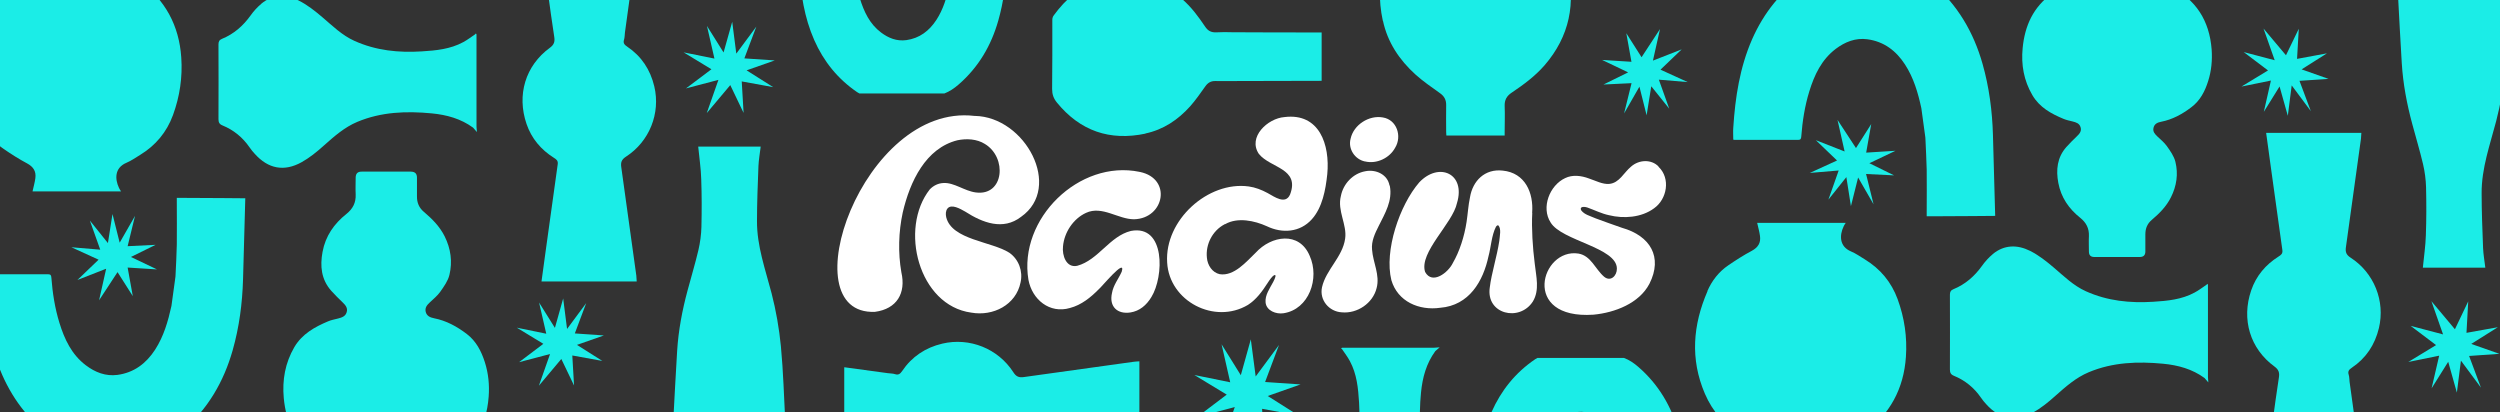
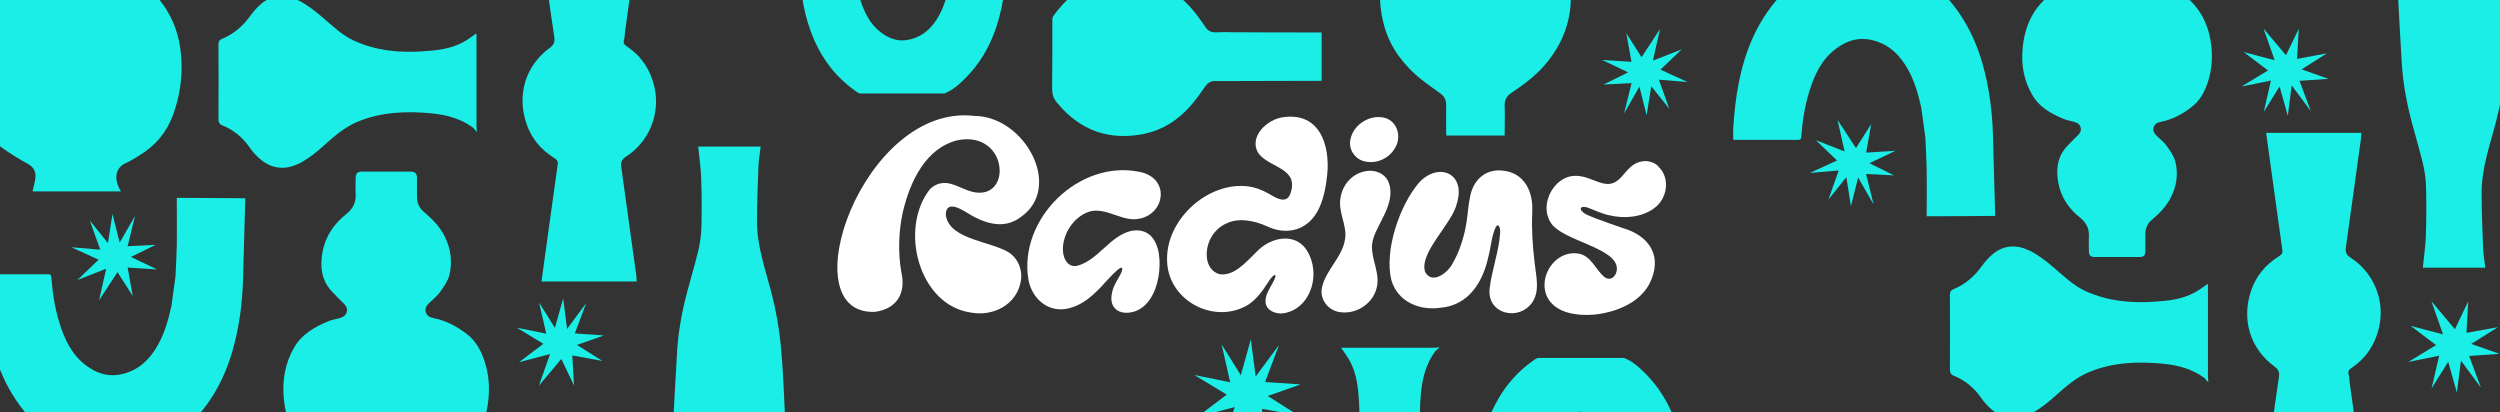
<svg xmlns="http://www.w3.org/2000/svg" id="Layer_1" version="1.1" viewBox="0 0 2000 330">
  <rect x="0" y="0" width="2000" height="330" fill="#333333" stroke="none" />
  <defs>
    <style>
      .st0 {
        fill: none;
      }

      .st1 {
        fill: #fff;
      }

      .st2 {
        fill: #1bede7;
      }

      .st3 {
        clip-path: url(#clippath);
      }
    </style>
    <clipPath id="clippath">
      <rect class="st0" width="2000" height="330" />
    </clipPath>
  </defs>
  <g class="st3">
    <g>
      <g>
        <path class="st1" d="M1225.73,170.13c1.17-15.78-5.52-31.87-23.55-33.65-14.3-1.63-24.02,8.16-26.19,21.37-1.4,6.53-1.71,13.06-2.72,19.59-1.79,11.81-5.67,23.78-11.04,33.03-3.58,7.46-16.4,17.64-22.15,7.07-5.05-15.54,22.15-38.94,25.49-55.03,7.23-23.63-14.38-33.26-30.16-16.63-15.78,18.26-28.14,54.72-22.31,78.27,5.05,17.18,22.23,24.48,39.09,22.07,23.08-1.87,34.35-21.14,38.63-41.35,1.94-6.92,2.41-16.55,5.91-23.39.7-1.09,1.48-1.48,2.02-1.09,2.41,2.72,1.01,8.47.7,12.28-1.94,12.82-6.3,26.11-7.62,37.23-3.26,21.53,23.78,27.82,34.43,11.35,5.6-9.25,2.64-19.97,1.55-30.16-1.71-13.21-2.64-28.37-2.02-40.49v-.23h-.08v-.23Z" />
        <path class="st1" d="M911.66,137.49c-48.34-10.03-97.07,37.62-88.91,86.35,2.95,15.78,16.94,27.36,33.26,22.54,9.17-2.41,16.55-8.47,22.93-14.92,1.71-1.09,22.15-26.11,18.42-14.07-2.56,5.75-6.68,10.65-7.77,17.02-2.49,10.96,4.43,17.18,14.84,15.54,7.23-1.17,12.67-5.67,16.71-12.36,10.03-16.24,11.35-58.06-16.4-52.85-17.1,4.2-26.04,23.32-42.98,27.9-8.78,1.87-12.2-8.32-11.35-15.62,1.01-11.19,8.24-22.07,18.42-26.74,12.9-5.98,25.73,5.21,38.47,5.13,24.17-.62,30.47-32.41,4.74-37.85h-.47l.08-.08Z" />
        <path class="st1" d="M1326.85,133.21c-5.91-6.06-15.78-5.44-22,.08-5.75,4.66-9.33,13.13-17.49,13.83-5.29.47-10.8-2.56-16.24-4.35-5.98-2.25-13.06-3.19-18.96-.31-12.44,5.75-19.43,23.55-11.66,35.52,8.78,14.69,53.01,19.97,53.01,36.92.08,5.75-5.05,10.8-10.26,6.45-7.07-6.06-10.41-16.79-20.52-18.5-29.92-4.66-46.4,52.93,12.12,48.89,17.1-1.63,36.53-9.09,44.69-24.72,10.88-21.45.62-38.39-21.92-44.77-6.92-2.49-14.61-5.05-21.06-7.54-4.97-2.18-8.78-2.95-11.5-6.3-1.63-2.8,1.32-3.5,4.82-2.41,5.67,2.02,11.35,4.9,17.25,6.14,11.81,2.95,26.11,1.94,36.14-5.52,10.41-7.38,13.29-23.86,3.65-33.11l-.23-.16h.08l.08-.16Z" />
        <path class="st1" d="M1111.64,148.6c-1.48-9.09-11.04-13.37-19.51-11.58-9.87,1.79-17.57,10.1-19.43,19.82-3.03,11.74,5.05,22.93,3.42,34.04-2.02,14.69-15.31,24.79-18.5,38.86-2.25,10.26,5.6,19.59,15.86,20.13,12.36,1.17,24.87-7.31,27.82-19.43,2.8-10.49-2.95-20.44-3.65-30.7-.7-6.84,2.41-13.21,5.44-19.2,4.97-9.95,11.04-19.97,8.78-31.79v-.31h-.16l-.08.16Z" />
        <path class="st1" d="M1092.13,129.17c9.17,2.18,19.51-2.64,24.02-11.04,5.6-9.17,1.32-22.38-9.87-24.17-11.04-2.02-23.39,5.83-25.8,17.02-2.18,8.08,3.34,16.48,11.43,18.19h.23,0Z" />
        <path class="st1" d="M980.29,179.23c9.87-5.52,23.16-2.8,33.26,1.79,12.28,5.91,26.5,4.9,35.91-5.6,8.47-9.4,11.04-23.63,12.36-36.06,2.25-23.63-6.3-49.2-34.28-45.7-13.37,1.01-29.53,16.01-20.44,29.46,9.17,11.43,32.95,11.43,24.95,32.49-3.65,8.32-12.44,1.87-17.95-1.17-4.9-2.64-9.95-4.59-15.16-5.29-32.49-4.43-67.38,26.97-65.21,60.86,1.71,31.01,37.93,49.82,64.66,33.89,6.76-4.35,11.5-10.96,15.78-17.64,1.71-2.64,3.65-5.29,5.05-6.06,2.25-1.01.93,2.33-.62,5.29-2.8,5.29-6.68,10.57-6.14,16.4.62,6.68,8.39,9.64,14.38,8.7,20.36-3.11,29.07-27.9,20.91-45.93-8.32-19.9-30.78-16.17-43.21-2.49-7.46,7.15-17.25,18.96-28.76,17.18-6.06-1.32-9.79-7.31-10.26-13.13-1.17-10.88,4.59-21.76,14.07-26.74l.23-.16h.31l.16-.08Z" />
        <path class="st1" d="M779.46,92.72c-89.15-10.41-148.37,159.64-79.51,156.76,17.64-2.33,24.95-15.08,21.14-31.63-2.72-15.62-2.25-32.33,1.09-47.8,5.83-25.03,18.42-51.45,43.68-57.82,7.31-1.55,15.7-1.09,22.07,2.95,17.95,10.8,15.39,41.81-7.31,38.78-9.09-1.17-17.33-8.08-25.88-7.54-4.12.16-7.93,2.02-10.88,5.05-24.72,31.32-9.02,92.96,33.19,98.63,17.41,3.11,35.75-6.14,39.4-24.17,2.02-8.86-1.4-18.42-8.94-23.71-14.07-9.09-46.01-10.26-50.52-28.37-.54-2.41-.54-5.13,1.01-7.07,3.19-3.81,10.18.23,14.15,2.49,13.91,8.94,30.31,15.31,44.69,4.2,33.58-23.55,3.42-80.05-37-80.75h-.39Z" />
      </g>
      <path class="st2" d="M277.45,374.46c10.49-.54,20.98-.16,31.48-.16,11.74,0,23.47.16,35.29-.08,3.58-.08,7.46-.78,10.65-2.33,22.54-11.11,34.2-29.61,36.06-54.48.7-9.33-.16-18.58-3.03-27.59-2.8-8.78-6.92-16.87-14.46-22.62-7.85-5.98-16.32-10.65-26.19-12.59-3.03-.62-5.83-1.71-6.68-5.13-.78-3.26,1.01-5.44,3.19-7.46,2.95-2.8,6.14-5.36,8.47-8.63,2.95-4.2,6.14-8.63,7.31-13.45,2.56-10.57,1.09-20.98-3.81-30.86-3.96-7.93-10.03-13.99-16.63-19.59-3.89-3.26-5.6-7.46-5.52-12.44v-14.84c0-3.34-1.55-4.82-4.9-4.9h-39.4c-3.11,0-4.66,1.48-4.74,4.66,0,4.51-.23,9.02,0,13.45.31,6.68-2.25,11.66-7.46,15.78-9.87,7.85-16.71,17.72-19.04,30.31-2.1,11.35-1.09,22.07,6.99,31.17,2.88,3.26,6.06,6.3,9.17,9.33,2.25,2.18,4.2,4.43,3.11,7.85-1.01,3.34-3.96,4.2-6.92,4.97-2.64.7-5.44,1.17-7.93,2.25-10.73,4.51-20.75,10.1-26.97,20.6-7.38,12.67-9.79,26.35-8.47,40.88,1.87,19.35,9.25,35.67,25.57,47.25,7.62,5.44,15.39,9.33,25.1,8.78l-.23-.16Z" />
      <path class="st2" d="M628.29,338.63c-1.09-20.6-1.63-41.19-3.58-61.71-1.4-14.22-3.89-28.52-7.46-42.36-4.97-19.04-11.74-37.7-11.66-57.67,0-14.69.62-29.38,1.17-44.07.23-5.13,1.17-10.26,1.79-15.54h-49.98c.85,8.94,2.18,17.41,2.41,25.96.47,12.75.47,25.57.16,38.32-.16,6.14-1.01,12.44-2.41,18.5-2.56,10.88-5.83,21.61-8.7,32.41-4.27,15.86-7.31,31.94-8.32,48.34-1.24,19.2-2.1,38.39-3.19,57.59-.16,2.33.62,3.19,3.03,3.19,27.75,0,55.57,0,83.32-.08,1.09,0,2.18-.16,3.42-.23v-2.72.08Z" />
      <path class="st2" d="M209.06,3.03c-3.26,2.72-6.22,5.98-8.63,9.4-5.98,8.32-13.37,14.77-22.85,18.65-2.1.85-2.8,2.1-2.8,4.43.08,19.9.08,39.87,0,59.77,0,2.56.7,4.04,3.19,5.05,8.94,3.65,16.17,9.56,21.68,17.57,1.24,1.87,2.72,3.58,4.2,5.21,10.65,11.89,23.39,14.46,37.38,6.68,6.45-3.58,12.36-8.39,17.88-13.37,8.24-7.31,16.4-14.61,26.81-18.96,19.2-8.01,39.17-8.7,59.53-6.76,11.89,1.17,23.16,4.2,33.03,11.43.78.93,1.55,1.79,3.03,3.5-.16-2.1-.23-3.19-.31-4.27V27.51c-.16-.23-.31-.54-.47-.78-.23.23-.47.47-.7.78-3.11,2.1-6.14,4.43-9.48,6.22-10.34,5.6-21.68,6.68-33.11,7.38-18.5,1.17-36.61-.62-53.86-8.39-10.03-4.51-17.64-12.12-25.8-19.04-5.83-4.97-12.05-9.87-18.89-13.29-10.1-5.05-20.67-5.05-29.92,2.64h.08Z" />
      <path class="st2" d="M1049.15,450.32c2.72,3.26,5.98,6.22,9.4,8.63,8.32,5.98,14.77,13.37,18.65,22.85.85,2.1,2.1,2.8,4.43,2.8,19.9-.08,39.87-.08,59.77,0,2.56,0,4.04-.7,5.05-3.19,3.65-8.94,9.56-16.17,17.57-21.68,1.87-1.24,3.58-2.72,5.21-4.2,11.89-10.65,14.46-23.39,6.68-37.38-3.58-6.45-8.39-12.36-13.37-17.88-7.31-8.24-14.61-16.4-18.96-26.81-8.01-19.2-8.7-39.17-6.76-59.53,1.17-11.89,4.2-23.16,11.43-33.03.93-.78,1.79-1.55,3.5-3.03-2.1.16-3.19.23-4.27.31h-73.84c-.23.16-.54.31-.78.47.23.23.47.47.78.7,2.1,3.11,4.43,6.14,6.22,9.48,5.6,10.34,6.68,21.68,7.38,33.11,1.17,18.5-.62,36.61-8.39,53.86-4.51,10.03-12.12,17.64-19.04,25.8-4.97,5.83-9.87,12.05-13.29,18.89-5.05,10.1-5.05,20.67,2.64,29.92v-.08Z" />
      <path class="st2" d="M-13.85,98.47c3.65,8.39,9.17,15.54,16.87,20.75,6.06,4.12,12.2,8.08,18.65,11.5,5.05,2.72,7.38,6.37,6.61,11.89-.47,3.5-1.48,6.92-2.25,10.49h70.8c-.78-1.24-1.32-2.02-1.71-2.95-3.19-6.84-3.58-15.86,5.98-19.9,3.89-1.63,7.38-4.12,10.96-6.3,12.51-7.62,21.3-18.19,26.35-31.94,5.44-14.92,7.69-30.23,6.61-46.01C143.3,20.44,132.19,0,111.59-15.31c-5.6-4.12-11.81-6.53-18.81-6.53-21.14,0-42.28-.31-63.42.16-5.13.08-10.8,1.63-15.23,4.2C.3-9.56-9.81,2.02-16.03,16.48c-11.81,27.59-9.56,54.95,2.18,82Z" />
      <path class="st2" d="M-13.31,229.04c1.63,24.33,5.21,48.27,15.08,70.88,9.4,21.37,23.55,38.94,42.9,52.15.78.54,1.55.93,2.33,1.32h85.11c5.05-1.94,9.72-5.05,14.22-8.94,19.97-17.33,32.64-39.02,39.79-64.2,5.29-18.58,7.77-37.7,8.32-56.97.54-21.22,1.79-64.66,1.79-64.66,0,0-33.26-.31-48.11-.31h-6.68v3.58c0,11.27.16,22.54,0,33.73-.16,8.16-.62,16.32-1.01,24.56,0,.39,0,.85-.08,1.24-1.09,7.77-2.18,15.54-3.19,23.32h0c-2.72,12.28-6.14,24.25-13.06,34.97-7.15,11.04-16.87,18.42-30.16,20.21-9.48,1.24-17.88-2.1-25.26-7.69-11.35-8.55-17.1-20.83-21.14-33.96-3.65-11.81-5.52-23.94-6.45-36.22-.16-1.79-.54-2.64-2.56-2.64H-12.3c-.31,0-.62.16-.85.16,0,3.19-.16,6.3,0,9.33l-.16.16Z" />
      <path class="st2" d="M639.32-24.56c1.24,19.43,4.12,38.55,12.05,56.58,7.54,17.1,18.81,31.09,34.28,41.66.62.39,1.24.78,1.87,1.09h68.01c4.04-1.55,7.77-4.04,11.35-7.15,15.93-13.83,26.11-31.17,31.79-51.3,4.2-14.84,6.22-30.08,6.61-45.47.47-16.94,1.4-51.68,1.4-51.68,0,0-26.58-.23-38.39-.23h-5.36v2.88c0,9.02.08,17.95,0,26.97-.08,6.53-.54,13.06-.78,19.59v1.01c-.85,6.22-1.71,12.44-2.56,18.65h0c-2.18,9.79-4.9,19.35-10.49,27.9-5.75,8.78-13.45,14.69-24.09,16.17-7.62,1.01-14.22-1.63-20.21-6.14-9.09-6.84-13.6-16.63-16.87-27.12-2.88-9.4-4.43-19.12-5.13-28.91-.08-1.4-.47-2.1-2.02-2.1h-40.57c-.23,0-.47.08-.7.16,0,2.49-.16,4.97,0,7.46h-.16Z" />
      <path class="st2" d="M1106.35,16.55c3.65,17.25,13.13,31.4,26.11,43.14,6.06,5.44,12.82,10.03,19.51,14.84,3.42,2.41,5.05,5.36,4.97,9.64-.16,7.23,0,14.46,0,21.76,0,.78.08,1.63.16,2.49h46.63v-3.03c0-6.84.31-13.76,0-20.6-.16-4.82,1.63-8.01,5.6-10.65,9.48-6.37,18.65-13.13,26.27-21.84,20.13-23.24,25.34-49.98,17.88-79.12-4.9-19.2-17.64-33.42-33.34-45-1.17-.85-2.88-1.4-4.27-1.4-22.23-.08-44.38.08-66.61-.16-5.21,0-9.09,1.32-13.06,4.59-27.44,22.46-37.31,51.06-29.92,85.57l.08-.23Z" />
      <polygon class="st2" points="1305.16 49.43 1301.05 26.58 1313.25 45.78 1328.01 23.24 1322.34 48.5 1345.35 39.48 1328.4 55.73 1350.17 65.67 1327.08 63.73 1335.4 86.97 1321.02 69.02 1317.29 92.25 1311.54 69.33 1299.26 90.78 1305.24 66.53 1282.78 67.62 1302.52 57.9 1281.69 47.95 1305.16 49.43" />
      <path class="st2" d="M916.32,106.79c14.3-3.03,26.04-10.88,35.75-21.68,4.51-5.05,8.32-10.65,12.28-16.17,2.02-2.8,4.43-4.2,8.01-4.12,5.98.16,12.05,0,18.03,0,.7,0,66.14-.08,66.92-.16V25.96c-2.18,0-68.94,0-71.35-.16-4.35-.23-8.7-.08-13.06.08-4.04.16-6.68-1.32-8.86-4.66-5.29-7.85-10.88-15.47-18.11-21.76-19.28-16.71-41.43-20.98-65.6-14.84-15.93,4.04-27.75,14.61-37.31,27.67-.78,1.01-1.17,2.25-1.17,3.58,0,18.42.08,36.84-.16,55.26,0,4.27,1.09,7.54,3.81,10.88,18.58,22.77,42.36,30.93,70.96,24.87l-.16-.08Z" />
-       <path class="st2" d="M677.87,360.78c11.97-1.63,23.94-3.26,35.83-5.13,3.89-.62,6.37,0,8.94,3.58,14.46,19.74,38.16,26.89,61.56,18.81,11.74-4.04,20.67-11.58,27.28-22.07,1.24-1.94,2.25-3.58,5.21-3.11,22.62,3.26,45.23,6.37,67.85,9.48,8.94,1.24,17.88,2.41,26.97,3.65v-76.94c-1.79.16-3.26.16-4.74.39-29.22,4.04-58.45,8.08-87.67,12.2-3.81.54-6.14-.23-8.39-3.81-12.28-19.04-35.05-28.06-56.89-22.93-13.45,3.19-24.33,10.41-32.1,21.92-1.55,2.25-2.95,3.42-5.75,2.49-1.79-.62-3.81-.47-5.75-.78-11.5-1.55-23.01-3.11-34.82-4.74v67c1.01,0,1.71.08,2.41,0h.08Z" />
      <path class="st2" d="M1181.04,394.98c.23,0,.47.16.7.16h41.27c1.63,0,1.94-.7,2.1-2.18.78-10.03,2.33-19.82,5.29-29.46,3.26-10.65,7.93-20.6,17.18-27.59,6.06-4.59,12.82-7.31,20.52-6.22,10.8,1.4,18.65,7.46,24.48,16.4,5.67,8.7,8.47,18.42,10.65,28.37h0c.85,6.3,1.71,12.67,2.64,18.96v1.01c.31,6.68.7,13.29.78,19.97.16,9.17,0,18.26,0,27.44v2.88h5.44c12.05,0,39.09-.23,39.09-.23,0,0-.93-35.29-1.4-52.54-.39-15.7-2.41-31.17-6.76-46.24-5.83-20.44-16.09-38.08-32.33-52.15-3.65-3.19-7.38-5.67-11.58-7.23h-69.17c-.62.31-1.24.7-1.87,1.09-15.78,10.73-27.2,24.95-34.9,42.36-8.08,18.34-10.96,37.77-12.28,57.59-.16,2.49,0,5.05,0,7.62h.16Z" />
      <polygon class="st2" points="102.11 214.04 106.23 236.89 94.03 217.7 79.26 240.24 84.93 214.98 61.93 223.99 78.87 207.75 57.11 197.8 80.19 199.74 71.88 176.43 86.33 194.46 89.99 171.22 95.74 194.15 108.02 172.7 102.11 196.95 124.49 195.86 104.75 205.57 125.58 215.52 102.11 214.04" />
      <polygon class="st2" points="1009.67 327.05 1011.38 356.43 998.94 330.47 977.02 356.59 987.83 325.65 957.67 333.66 981.38 315.7 955.49 300 984.17 305.83 977.26 275.44 992.65 300.16 1000.65 271.48 1004.54 301.17 1023.19 275.99 1012.08 305.6 1040.44 307.54 1014.17 316.79 1038.89 332.41 1009.67 327.05" />
-       <polygon class="st2" points="593.39 65.13 594.87 90.31 584.22 68.08 565.41 90.47 574.74 63.89 548.78 70.73 569.14 55.41 546.91 41.89 571.55 46.87 565.56 20.75 578.86 41.97 585.77 17.41 589.04 42.9 605.05 21.29 595.49 46.71 619.81 48.34 597.28 56.27 618.57 69.72 593.39 65.13" />
      <polygon class="st2" points="457.84 284.38 459.24 308.4 449.06 287.18 431.11 308.55 440.04 283.22 415.25 289.75 434.68 275.06 413.46 262.15 437.01 266.97 431.26 242.02 443.93 262.31 450.54 238.76 453.65 263.16 468.96 242.49 459.86 266.74 483.1 268.37 461.57 275.91 481.86 288.74 457.84 284.38" />
      <path class="st2" d="M438.33-6.14c1.63,11.81,3.19,23.71,5.05,35.52.62,3.81,0,6.3-3.5,8.86-19.59,14.3-26.58,37.77-18.65,60.93,3.96,11.58,11.5,20.52,21.84,27.05,1.94,1.24,3.5,2.25,3.11,5.13-3.19,22.38-6.3,44.77-9.33,67.15-1.24,8.86-2.41,17.72-3.65,26.66h76.17c-.16-1.79-.16-3.26-.31-4.66-3.96-28.91-8.01-57.9-12.05-86.82-.54-3.73.23-6.06,3.73-8.32,18.81-12.12,27.82-34.74,22.69-56.27-3.19-13.37-10.26-24.09-21.68-31.79-2.25-1.48-3.42-2.88-2.49-5.67.54-1.79.47-3.81.7-5.67,1.55-11.35,3.11-22.77,4.74-34.43h-66.37c0,1.01-.08,1.71,0,2.41v-.08Z" />
      <path class="st2" d="M1664.78-13.06c9.64.54,19.35.08,28.99.08,10.8,0,21.68-.16,32.49.08,3.26.08,6.84.7,9.79,2.18,20.75,10.26,31.48,27.28,33.26,50.21.62,8.63-.16,17.18-2.8,25.41-2.56,8.16-6.37,15.54-13.37,20.83-7.23,5.52-15.08,9.87-24.17,11.66-2.8.54-5.36,1.55-6.14,4.74-.78,3.03.93,4.97,2.95,6.92,2.72,2.56,5.67,4.97,7.77,7.93,2.72,3.81,5.67,8.01,6.76,12.44,2.41,9.72,1.01,19.35-3.58,28.45-3.65,7.31-9.25,12.9-15.31,18.03-3.58,3.03-5.13,6.84-5.13,11.5v13.68c0,3.11-1.48,4.51-4.51,4.51h-36.3c-2.88,0-4.35-1.4-4.35-4.27,0-4.12-.23-8.32,0-12.44.23-6.14-2.1-10.73-6.92-14.61-9.09-7.23-15.39-16.32-17.57-27.98-1.94-10.41-.93-20.36,6.45-28.68,2.64-3.03,5.6-5.83,8.47-8.63,2.1-2.02,3.89-4.12,2.88-7.23-.93-3.11-3.65-3.89-6.37-4.59-2.49-.62-4.97-1.09-7.31-2.1-9.95-4.12-19.2-9.25-24.87-18.96-6.84-11.66-9.09-24.33-7.77-37.7,1.71-17.88,8.55-32.88,23.55-43.6,6.99-4.97,14.15-8.55,23.16-8.08l-.08.23Z" />
      <path class="st2" d="M2008-7.23c-1.09,20.6-1.63,41.19-3.58,61.71-1.4,14.22-3.89,28.52-7.46,42.36-4.97,19.04-11.74,37.7-11.66,57.67,0,14.69.62,29.38,1.17,44.07.23,5.13,1.17,10.26,1.79,15.54h-49.98c.86-8.94,2.18-17.41,2.41-25.96.47-12.75.47-25.57.16-38.32-.16-6.14-1.01-12.44-2.41-18.5-2.56-10.88-5.83-21.61-8.7-32.41-4.27-15.86-7.31-31.94-8.32-48.34-1.24-19.2-2.1-38.39-3.19-57.59-.16-2.33.62-3.19,3.03-3.19,27.75,0,55.57,0,83.32.08,1.09,0,2.18.16,3.42.23v2.72-.08Z" />
      <path class="st2" d="M1594.21,203.32c-3.26,2.72-6.22,5.98-8.63,9.4-5.98,8.32-13.37,14.77-22.85,18.65-2.1.85-2.8,2.1-2.8,4.43.08,19.9.08,39.87,0,59.77,0,2.56.7,4.04,3.19,5.05,8.94,3.65,16.17,9.56,21.68,17.57,1.24,1.87,2.72,3.58,4.2,5.21,10.65,11.89,23.39,14.46,37.38,6.68,6.45-3.58,12.36-8.39,17.88-13.37,8.24-7.31,16.4-14.61,26.81-18.96,19.2-8.01,39.17-8.7,59.53-6.76,11.89,1.17,23.16,4.2,33.03,11.43.78.93,1.55,1.79,3.03,3.5-.16-2.1-.23-3.19-.31-4.27v-73.84c-.16-.23-.31-.54-.47-.78-.23.23-.47.47-.7.78-3.11,2.1-6.14,4.43-9.48,6.22-10.34,5.6-21.68,6.68-33.11,7.38-18.5,1.17-36.61-.62-53.86-8.39-10.03-4.51-17.64-12.12-25.8-19.04-5.83-4.97-12.05-9.87-18.89-13.29-10.1-5.05-20.67-5.05-29.92,2.64h.08Z" />
-       <path class="st2" d="M1365.87,232.93c3.65-8.39,9.17-15.54,16.87-20.75,6.06-4.12,12.2-8.08,18.65-11.5,5.05-2.72,7.38-6.37,6.61-11.89-.47-3.5-1.48-6.92-2.25-10.49h70.8c-.78,1.24-1.32,2.02-1.71,2.95-3.19,6.84-3.58,15.86,5.98,19.9,3.89,1.63,7.38,4.12,10.96,6.3,12.51,7.62,21.3,18.19,26.35,31.94,5.44,14.92,7.69,30.23,6.61,46.01-1.71,25.57-12.82,46.01-33.42,61.32-5.6,4.12-11.81,6.53-18.81,6.53-21.14,0-42.28.31-63.42-.16-5.13-.08-10.8-1.63-15.23-4.2-13.6-7.93-23.78-19.51-30-34.04-11.81-27.59-9.56-54.95,2.18-82l-.16.08Z" />
      <path class="st2" d="M1386.77,111.76c.23,0,.54.16.85.16h50.83c2.02,0,2.41-.85,2.56-2.64.93-12.28,2.8-24.4,6.45-36.22,4.04-13.13,9.79-25.34,21.14-33.96,7.46-5.6,15.78-8.94,25.26-7.69,13.29,1.79,23.01,9.17,30.16,20.21,6.92,10.65,10.41,22.69,13.06,34.97h0c1.09,7.77,2.18,15.54,3.19,23.32,0,.39,0,.85.08,1.24.31,8.16.85,16.32,1.01,24.56.16,11.27,0,22.54,0,33.73v3.58h6.68c14.84,0,48.11-.31,48.11-.31,0,0-1.17-43.45-1.79-64.66-.54-19.27-3.03-38.32-8.32-56.97-7.15-25.18-19.82-46.87-39.79-64.2-4.51-3.89-9.09-6.99-14.22-8.94h-85.11c-.78.39-1.55.85-2.33,1.32-19.35,13.21-33.5,30.78-42.9,52.15-9.87,22.54-13.52,46.48-15.08,70.88-.23,3.11,0,6.22,0,9.33l.16.16Z" />
      <polygon class="st2" points="1492.94 122.1 1496.98 99.25 1484.78 118.45 1470.01 95.91 1475.69 121.17 1452.68 112.15 1469.62 128.4 1447.86 138.34 1470.94 136.4 1462.71 159.72 1477.08 141.69 1480.74 164.92 1486.49 142 1498.85 163.45 1492.86 139.2 1515.25 140.29 1495.5 130.57 1516.41 120.62 1492.94 122.1" />
      <polygon class="st2" points="1973.18 266.27 1974.58 241.09 1963.93 263.4 1945.12 240.94 1954.45 267.52 1928.49 260.68 1948.86 276.07 1926.63 289.59 1951.34 284.54 1945.28 310.65 1958.57 289.43 1965.49 314.07 1968.75 288.5 1984.76 310.11 1975.28 284.77 1999.53 283.06 1976.99 275.13 1998.29 261.77 1973.18 266.27" />
      <polygon class="st2" points="1837.64 47.1 1839.03 23 1828.78 44.22 1810.82 22.85 1819.76 48.19 1794.97 41.66 1814.4 56.35 1793.18 69.25 1816.73 64.43 1811.06 89.46 1823.65 69.17 1830.25 92.64 1833.36 68.32 1848.67 88.91 1839.58 64.66 1862.82 63.11 1841.29 55.49 1861.57 42.67 1837.64 47.1" />
      <path class="st2" d="M1818.05,337.62c1.63-11.81,3.19-23.71,5.05-35.52.62-3.81,0-6.3-3.5-8.86-19.59-14.3-26.58-37.77-18.65-60.93,3.96-11.58,11.5-20.52,21.84-27.05,1.94-1.24,3.5-2.25,3.11-5.13-3.19-22.38-6.3-44.77-9.33-67.15-1.24-8.86-2.41-17.72-3.65-26.66h76.17c-.16,1.79-.16,3.26-.31,4.66-3.96,28.91-8.01,57.9-12.05,86.82-.54,3.73.23,6.06,3.73,8.32,18.81,12.12,27.82,34.74,22.69,56.27-3.19,13.37-10.26,24.09-21.68,31.79-2.25,1.48-3.42,2.88-2.49,5.67.54,1.79.47,3.81.7,5.67,1.55,11.35,3.11,22.77,4.74,34.43h-66.37c0-1.01-.08-1.71,0-2.41v.08Z" />
    </g>
  </g>
</svg>